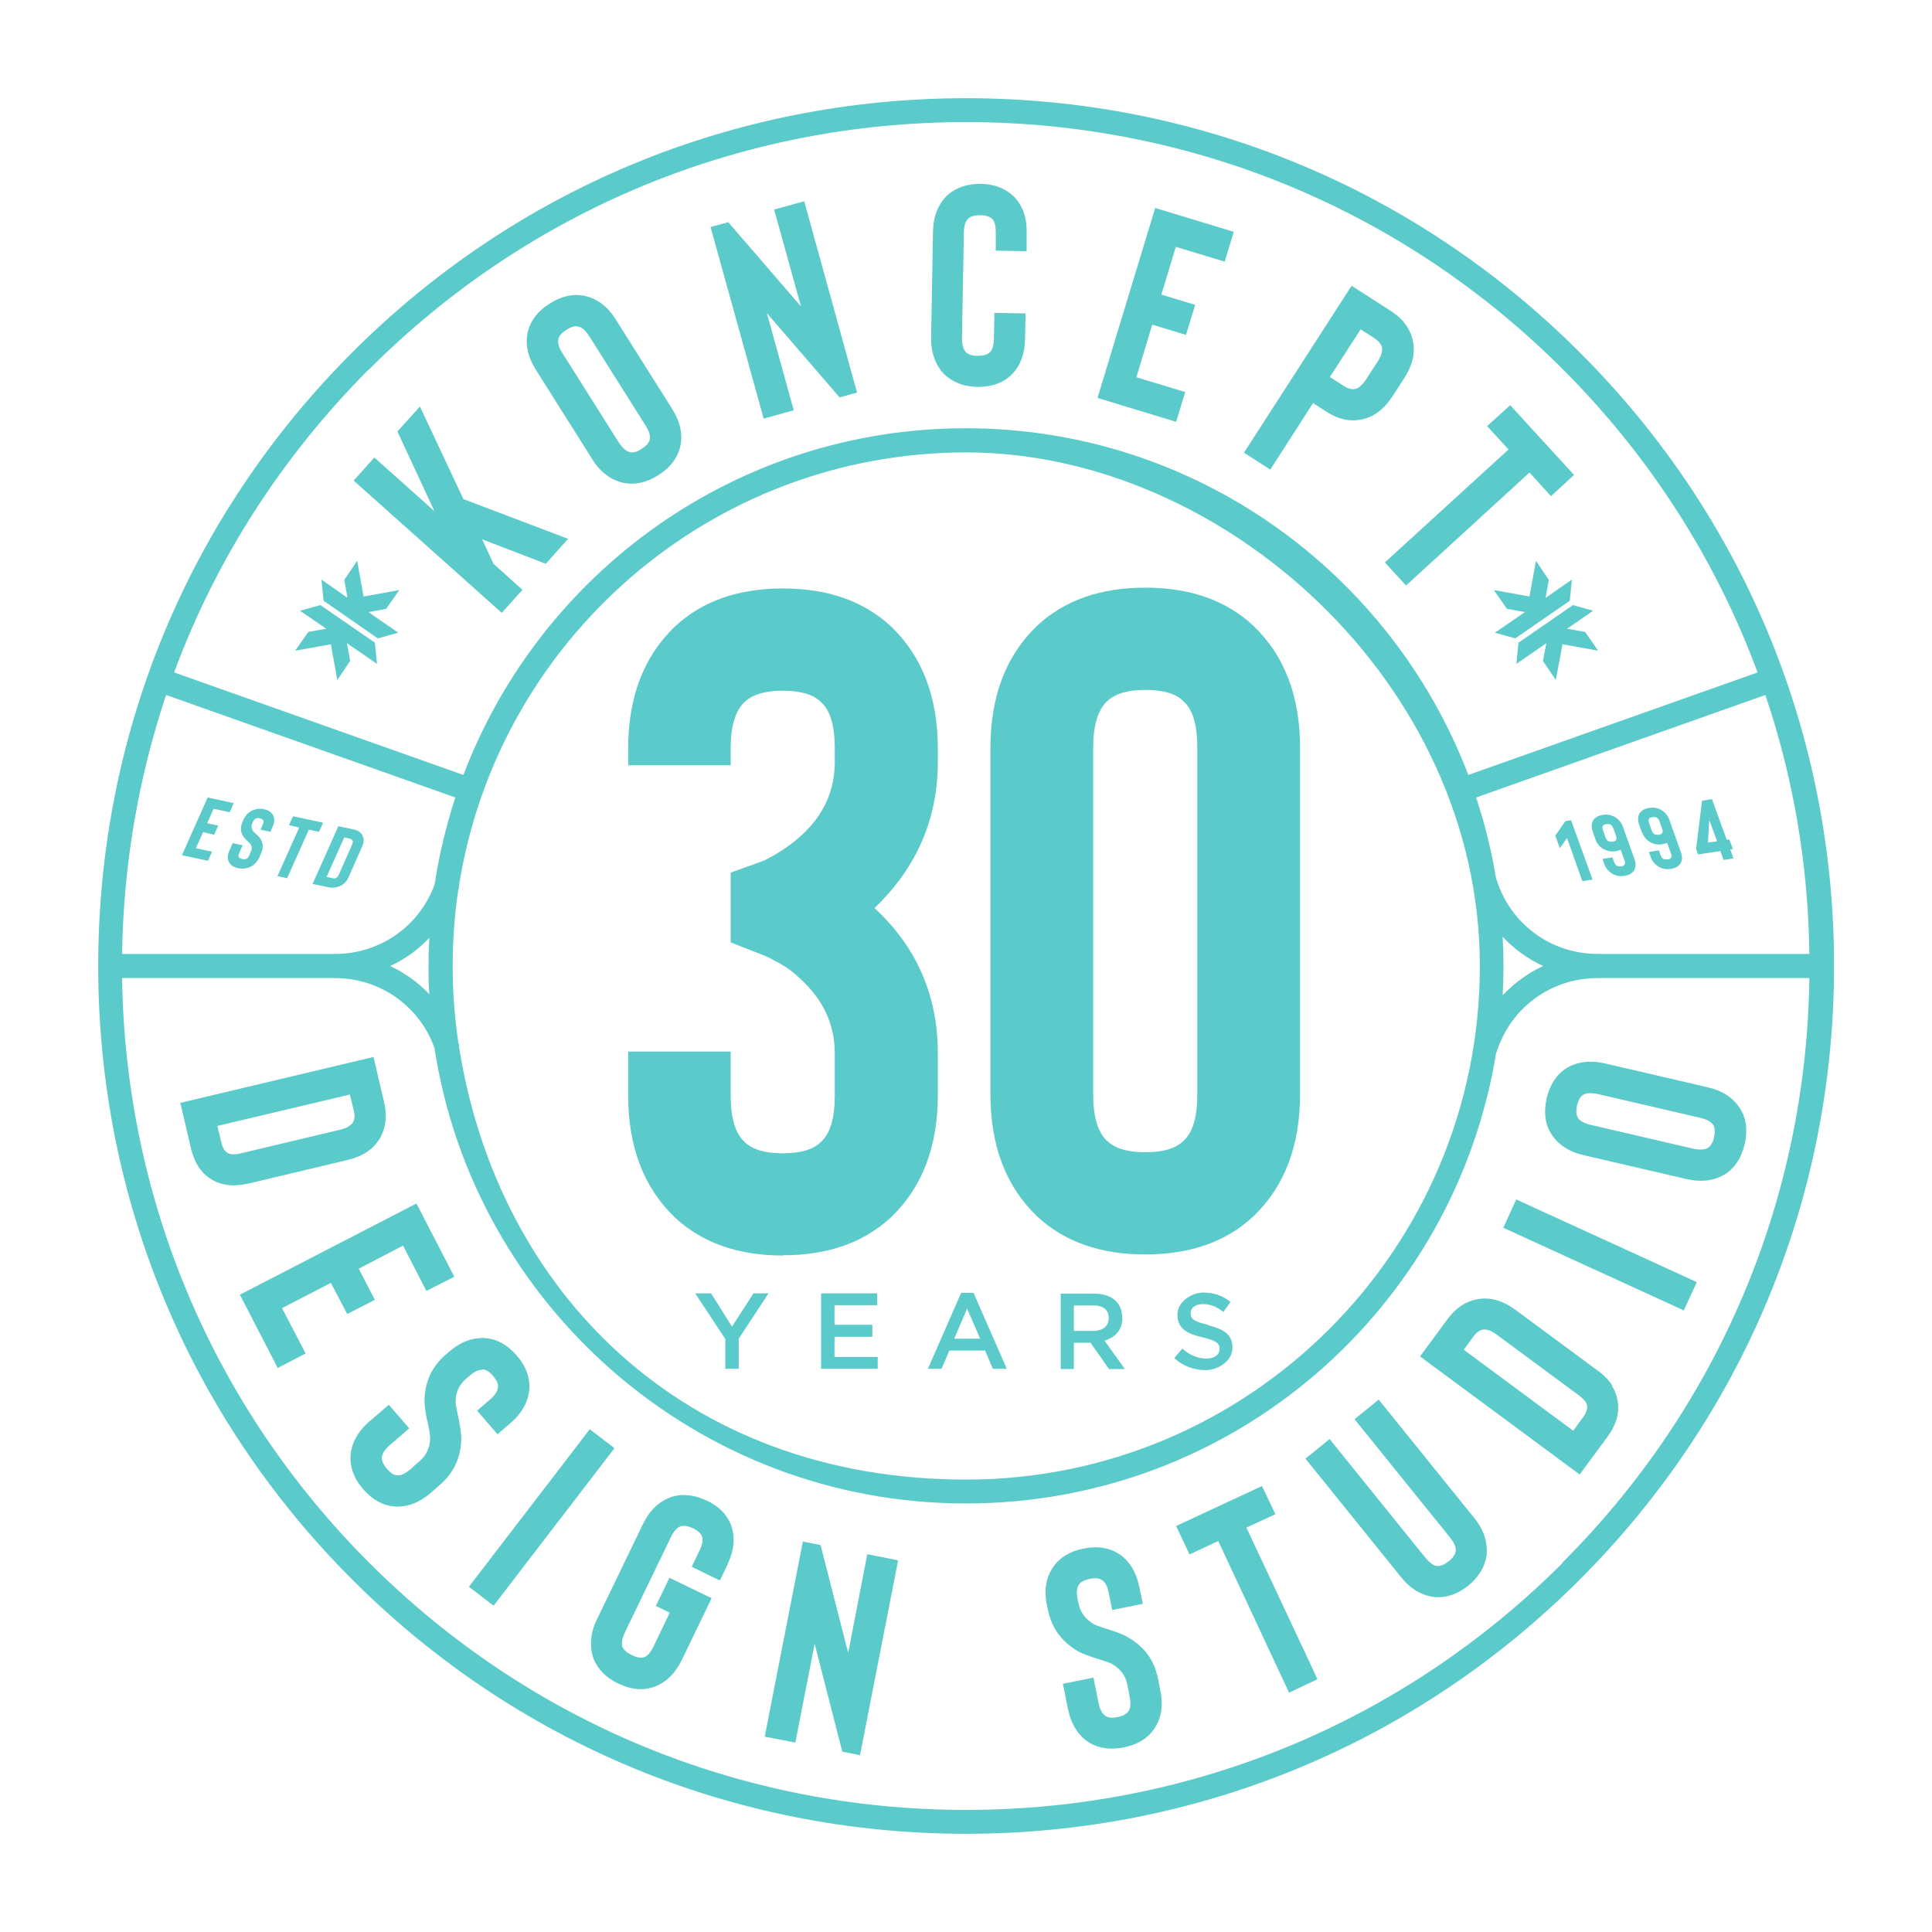
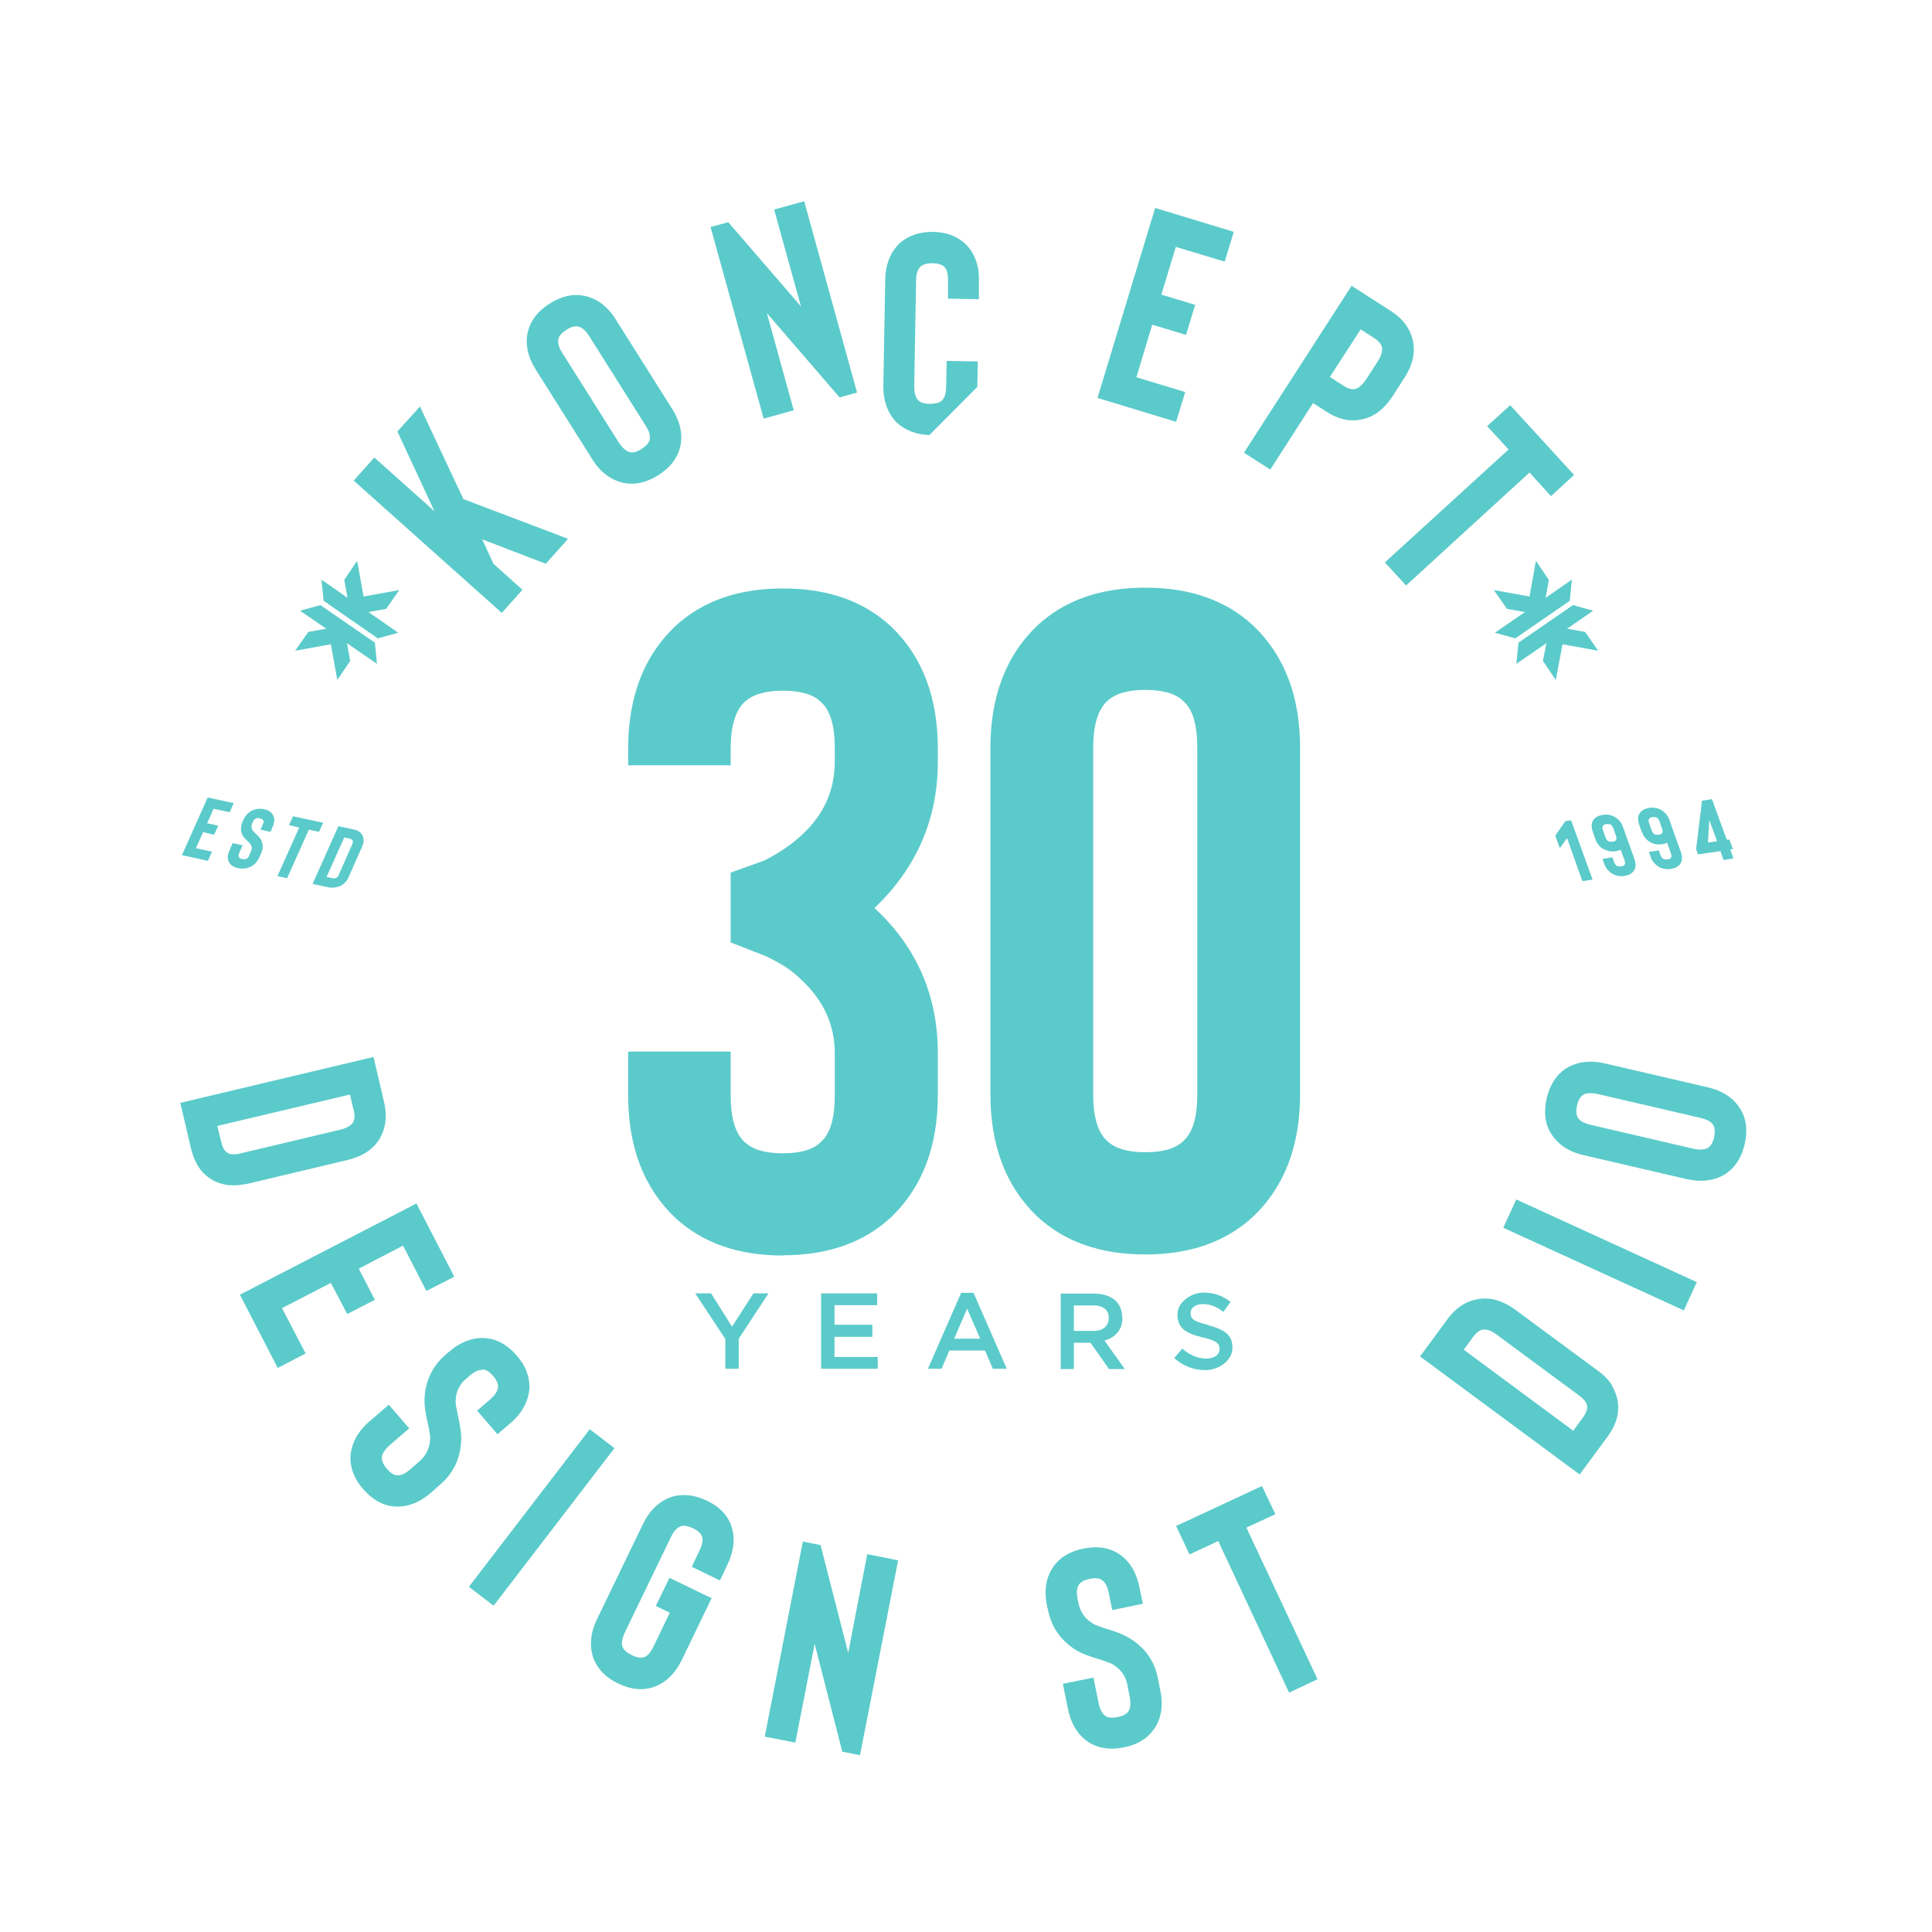
<svg xmlns="http://www.w3.org/2000/svg" id="LOGO" version="1.1" viewBox="0 0 720 720">
  <defs>
    <style>
      .st0 {
        fill: #5bcaca;
      }
    </style>
  </defs>
-   <path class="st0" d="M588.7,131.3c-61.1-61.1-142.3-94.7-228.7-94.7s-167.6,33.6-228.7,94.7c-61.1,61.1-94.7,142.3-94.7,228.7s33.6,167.6,94.7,228.7c61.1,61.1,142.3,94.7,228.7,94.7s167.6-33.6,228.7-94.7c61.1-61.1,94.8-142.3,94.8-228.7s-33.6-167.6-94.8-228.7ZM137.6,137.6c59.4-59.4,138.4-92.1,222.4-92.1s163,32.7,222.4,92.1c32.6,32.6,57.1,71.1,72.6,113l-107.8,38.2c-28.8-75.4-101.8-129.2-187.3-129.2s-158.5,53.7-187.2,129.2l-107.8-38.2c15.5-42,40.1-80.4,72.6-113ZM162,329.5c-5.6,15.6-20.3,26-37.1,26H45.5c.5-33.3,6.1-65.7,16.4-96.5l107.8,38.2c-3.4,10.4-6,21.1-7.7,32.2ZM160,349.5c-.2,3.5-.3,7-.3,10.5s0,7,.3,10.5c-4.2-4.4-9.1-7.9-14.6-10.5,5.5-2.5,10.5-6.1,14.6-10.5ZM170.8,388.4c-1.4-9.3-2.1-18.7-2.1-28.4s.7-19.1,2.1-28.4c.1-.4.3-.8.4-1.2h-.2c14.3-91.6,93.6-161.8,189.1-161.8s191.4,85.8,191.4,191.4-85.8,191.4-191.4,191.4-174.8-70.2-189.1-161.7h.2c-.1-.5-.3-.8-.4-1.2ZM560,349.1c4.3,4.6,9.4,8.3,15.1,10.9-5.7,2.6-10.8,6.4-15.1,10.9.2-3.6.3-7.3.3-10.9s-.1-7.3-.3-10.9ZM582.4,582.4c-59.4,59.4-138.4,92.1-222.4,92.1s-163-32.7-222.4-92.1c-58.3-58.3-90.9-135.6-92.1-217.9h79.3c16.8,0,31.5,10.4,37.1,26,14.7,96,97.9,169.8,198,169.8s182.3-72.9,197.7-168.1h.1c5.2-16.6,20.3-27.7,37.7-27.7v-9c-17.4,0-32.6-11.2-37.7-27.8h-.1c-1.7-10.4-4.2-20.6-7.5-30.5l107.8-38.2c10.4,30.7,16,63.2,16.4,96.5h-78.9v9h78.9c-1.1,82.3-33.7,159.6-92.1,217.9Z" />
  <polygon class="st0" points="79.6 301.4 85.6 302.7 87.1 299.3 77.4 297.2 67.8 318.7 77.5 320.8 79 317.4 73 316.1 75.7 310.1 79.8 311.1 81.3 307.7 77.2 306.8 79.6 301.4" />
  <path class="st0" d="M98.6,301.6c-1.6-.4-3.1-.2-4.5.4-1.6.7-2.7,2-3.5,3.7l-.2.5c-.4,1-.6,1.9-.6,2.8,0,.9.3,1.8.8,2.6.3.5.9,1.1,1.7,1.9.6.6.9.9,1.1,1.1.5.9.6,1.8.1,2.7l-.6,1.4c-.3.8-.7,1.2-1.2,1.4-.4.2-.9.2-1.5,0-.6-.1-1-.4-1.2-.7-.2-.4-.1-.9.2-1.6l1.2-2.8-3.7-.8-1.2,2.8c-.8,1.7-.8,3.2-.1,4.4.6,1.1,1.7,1.8,3.3,2.1,1.6.4,3.1.2,4.5-.4,1.6-.7,2.7-2,3.5-3.7l.6-1.4c.9-2,.8-3.8-.3-5.5-.3-.5-.9-1.1-1.8-1.9-.5-.5-.8-.8-1-1-.5-.9-.6-1.8-.2-2.7l.2-.5c.3-.7.7-1.2,1.2-1.4.4-.2.9-.2,1.5,0,.6.1,1.1.4,1.2.7.2.3.2.9-.2,1.6l-.8,1.9,3.7.8.8-1.9c.8-1.7.8-3.2.1-4.4-.6-1.1-1.7-1.8-3.3-2.1Z" />
  <polygon class="st0" points="120.4 306.6 109.2 304.2 107.7 307.5 111.5 308.4 103.4 326.5 107 327.3 115.1 309.2 118.9 310 120.4 306.6" />
  <path class="st0" d="M131.7,309.1l-5.6-1.2-9.6,21.5,5.6,1.2c1.6.4,3.1.2,4.4-.3.8-.3,1.5-.8,2.1-1.4.6-.6,1-1.3,1.4-2.2l4.9-11.1c.8-1.7.8-3.2.1-4.4-.6-1.1-1.7-1.8-3.3-2.1ZM131.2,314.8l-4.9,11.1c-.3.7-.7,1.2-1.1,1.3-.4.2-.9.2-1.6,0l-1.9-.4,6.6-14.7,1.9.4c.6.1,1,.4,1.2.7.2.4.1.9-.2,1.6Z" />
  <polygon class="st0" points="586.2 225.5 565.9 239.5 565.1 247.4 576.3 239.7 575 246.3 579.8 253.4 582.3 240.1 595.6 242.5 590.7 235.5 584 234.3 593.7 227.6 586.2 225.5" />
  <polygon class="st0" points="585.8 216 576 222.8 577.2 216.1 572.4 209 570 222.3 556.7 219.9 561.6 226.9 568.3 228.1 557.1 235.8 564.7 237.9 585 223.9 585.8 216" />
  <polygon class="st0" points="194.7 219.8 183.9 210.1 179.7 201 203.4 210.1 211.7 200.8 172.7 186 156.5 151.5 148.1 160.8 161.9 190.5 139.5 170.5 131.8 179.1 187 228.4 194.7 219.8" />
  <path class="st0" d="M220.7,171.1c3.1,5,7.1,7.9,11.9,8.9,4.2.8,8.4-.2,12.7-2.9,4.3-2.7,7-6.1,8.1-10.2,1.2-4.7.2-9.6-2.9-14.5l-21-33.3c-3.1-5-7.1-7.9-11.9-8.9-4.2-.8-8.4.2-12.7,2.9-4.3,2.7-7,6.1-8.1,10.2-1.2,4.7-.2,9.6,2.9,14.5l21,33.3ZM208.1,126.3c.3-1.2,1.3-2.3,3-3.4,1.7-1.1,3.2-1.5,4.3-1.2,1.4.2,2.8,1.4,4.2,3.6l21,33.3c1.4,2.2,1.9,4,1.5,5.3-.3,1.2-1.3,2.3-3,3.4-1.7,1.1-3.1,1.5-4.3,1.2-1.4-.3-2.8-1.5-4.2-3.6l-21-33.3c-1.4-2.1-1.8-3.9-1.5-5.3Z" />
  <polygon class="st0" points="295.8 152.9 285.8 116.7 312.9 148.1 319.4 146.3 299.7 75 288.5 78.1 298.5 114.2 271.4 82.8 264.8 84.6 284.6 156 295.8 152.9" />
-   <path class="st0" d="M364.2,144.2c5.1,0,9.2-1.3,12.3-4.1,3.6-3.3,5.4-7.9,5.5-13.8l.2-9.5-11.6-.2-.2,9.5c0,2.6-.6,4.4-1.6,5.3-.9.8-2.4,1.2-4.5,1.2-2,0-3.4-.5-4.3-1.3-1-1-1.5-2.8-1.5-5.3l.7-39.3c0-2.5.6-4.3,1.7-5.3.9-.8,2.4-1.2,4.4-1.2,2,0,3.5.5,4.4,1.3,1,.9,1.4,2.7,1.4,5.3v6.6c-.1,0,11.5.2,11.5.2v-6.6c.2-5.8-1.5-10.5-4.9-13.9-3.1-2.9-7.1-4.5-12.2-4.6-4.9,0-9,1.3-12.3,4.1-3.6,3.5-5.4,8-5.5,13.8l-.7,39.3c-.1,5.7,1.6,10.4,5,13.9,3.2,2.9,7.3,4.5,12.2,4.6Z" />
+   <path class="st0" d="M364.2,144.2l.2-9.5-11.6-.2-.2,9.5c0,2.6-.6,4.4-1.6,5.3-.9.8-2.4,1.2-4.5,1.2-2,0-3.4-.5-4.3-1.3-1-1-1.5-2.8-1.5-5.3l.7-39.3c0-2.5.6-4.3,1.7-5.3.9-.8,2.4-1.2,4.4-1.2,2,0,3.5.5,4.4,1.3,1,.9,1.4,2.7,1.4,5.3v6.6c-.1,0,11.5.2,11.5.2v-6.6c.2-5.8-1.5-10.5-4.9-13.9-3.1-2.9-7.1-4.5-12.2-4.6-4.9,0-9,1.3-12.3,4.1-3.6,3.5-5.4,8-5.5,13.8l-.7,39.3c-.1,5.7,1.6,10.4,5,13.9,3.2,2.9,7.3,4.5,12.2,4.6Z" />
  <polygon class="st0" points="441.7 146.1 423.5 140.6 429.4 121 442 124.8 445.4 113.6 432.8 109.8 438.2 92 456.4 97.5 459.8 86.4 430.5 77.5 409 148.3 438.3 157.2 441.7 146.1" />
  <path class="st0" d="M489.3,150.2l5,3.2c4.3,2.8,8.5,3.8,12.7,3,4.7-.8,8.7-3.7,12-8.8l4.4-6.8c3.2-5,4.2-9.8,3-14.4-1.1-4.2-3.7-7.7-7.9-10.4l-14.8-9.5-40.1,62.2,9.8,6.3,16-24.9ZM507,122.7l5,3.2c1.7,1.1,2.6,2.2,3,3.4.3,1.5-.2,3.2-1.5,5.3l-4.4,6.8c-1.4,2.1-2.8,3.3-4.2,3.6-1.2.2-2.7-.2-4.3-1.3l-5-3.2,11.5-17.8Z" />
  <polygon class="st0" points="516.1 209.6 524 218.2 570 176.1 578 184.9 586.6 177 562.8 151 554.2 158.8 562.2 167.5 516.1 209.6" />
  <path class="st0" d="M129.5,432.3c5.8-1.4,9.8-4.1,12.2-8.3,2.1-3.8,2.6-8.1,1.5-13l-4-17.1-72,17.1,4,17.1c1.2,4.9,3.4,8.6,6.8,10.9,1.9,1.4,4.2,2.2,6.7,2.6,2.4.3,5,.1,7.8-.5l37-8.8ZM84.6,429.5c-1-.6-1.7-2-2.2-4.1l-1.4-5.8,49.4-11.7,1.4,5.8c.5,1.9.4,3.4-.2,4.5-.8,1.3-2.4,2.2-4.8,2.8l-37,8.8c-2.4.6-4.1.5-5.2-.3Z" />
  <polygon class="st0" points="133.7 472.8 150.2 464.2 158.9 481.1 169.3 475.8 155.2 448.5 89.4 482.5 103.5 509.8 113.9 504.4 105.1 487.5 123.3 478.1 129.4 489.7 139.7 484.4 133.7 472.8" />
  <path class="st0" d="M179.9,510.3c1.2.1,2.5.9,3.8,2.4,1.3,1.5,2,2.9,1.9,4.1,0,1.4-1,3-2.9,4.7l-4.9,4.2,7.6,8.8,4.9-4.2c4.4-3.8,6.7-8.2,7-13.1.1-4.2-1.4-8.3-4.8-12.1-3.3-3.8-7.1-6-11.3-6.4-4.9-.4-9.5,1.3-13.9,5.1l-1.4,1.2c-2.5,2.2-4.4,4.7-5.7,7.6-1.3,2.9-2,6.1-2,9.5,0,2,.4,4.9,1.3,8.6.6,2.7.8,4.4.8,5.2,0,3.5-1.4,6.4-3.8,8.5l-3.5,3.1c-2,1.7-3.6,2.5-5,2.3-1.2,0-2.5-.9-3.8-2.4-1.3-1.5-1.9-2.9-1.9-4.1,0-1.4,1-3,2.9-4.7l7.3-6.3-7.6-8.8-7.3,6.3c-4.4,3.8-6.7,8.2-7,13.1-.1,4.2,1.4,8.3,4.8,12.1,3.3,3.8,7.1,6,11.3,6.4,4.9.4,9.5-1.3,13.9-5.1l3.5-3.1c5.1-4.4,7.7-10.2,7.8-17.1,0-1.9-.4-4.9-1.3-8.9-.5-2.3-.8-3.9-.8-4.8,0-3.5,1.3-6.3,3.7-8.4l1.4-1.2c1.9-1.7,3.6-2.4,5-2.3Z" />
  <rect class="st0" x="164.8" y="559.8" width="74" height="11.6" transform="translate(-369.7 381.3) rotate(-52.5)" />
  <path class="st0" d="M263.3,559.2c-4.4-2.1-8.8-2.6-12.9-1.4-4.7,1.6-8.3,5-10.8,10.2l-17.1,35.4c-2.5,5.1-2.9,10.1-1.3,14.8,1.7,4,4.7,7.1,9.2,9.2,4.6,2.2,8.9,2.7,12.9,1.4,4.6-1.5,8.2-4.9,10.8-10.2l11.1-23-15.7-7.6-5.1,10.5,5.2,2.5-6,12.5c-1.1,2.3-2.3,3.7-3.6,4.1-1.2.4-2.7.1-4.6-.8-1.8-.9-2.9-1.9-3.4-3-.5-1.3-.2-3.2.9-5.5l17.1-35.4c1.1-2.3,2.3-3.6,3.7-4.1,1.2-.4,2.7-.1,4.5.7,1.8.9,3,1.9,3.4,3.1.5,1.3.2,3.1-1,5.4l-2.8,5.9,10.5,5.1,2.8-5.9c2.5-5.3,3-10.2,1.3-14.8-1.5-4-4.6-7-9.2-9.2Z" />
  <polygon class="st0" points="316.1 616 305.8 575.8 299.2 574.5 285 647.2 296.4 649.4 303.6 612.6 313.9 652.8 320.5 654.1 334.7 581.5 323.2 579.2 316.1 616" />
  <path class="st0" d="M431.5,625.4c-1.3-6.6-5-11.7-11.1-15.2-1.6-1-4.4-2.1-8.4-3.3-2.2-.7-3.7-1.3-4.5-1.7-3-1.8-4.8-4.2-5.5-7.4l-.4-1.8c-.5-2.5-.3-4.3.5-5.5.7-1,2.1-1.7,4-2.1,2-.4,3.5-.3,4.5.4,1.2.7,2.1,2.3,2.6,4.9l1.3,6.3,11.4-2.3-1.3-6.3c-1.2-5.7-3.8-9.9-7.9-12.5-3.6-2.2-7.9-2.8-12.9-1.8-5,1-8.7,3.2-11.2,6.7-2.8,4-3.6,8.9-2.4,14.6l.4,1.8c.7,3.2,1.9,6.2,3.8,8.7,1.9,2.6,4.3,4.7,7.2,6.4,1.8,1,4.5,2,8.1,3.1,2.6.8,4.2,1.4,4.9,1.8,3,1.8,4.9,4.3,5.5,7.5l.9,4.6c.5,2.6.3,4.4-.5,5.5-.7,1-2,1.7-4,2.1-1.9.4-3.4.3-4.5-.4-1.2-.8-2.1-2.4-2.6-4.9l-1.9-9.4-11.4,2.3,1.9,9.4c1.2,5.7,3.8,9.9,7.9,12.5,3.6,2.2,7.9,2.8,12.9,1.8,5-1,8.7-3.2,11.2-6.7,2.8-4,3.6-8.9,2.4-14.6l-.9-4.6Z" />
  <polygon class="st0" points="475.3 564.3 470.3 553.8 438.3 568.7 443.3 579.3 454 574.3 480.4 630.8 491 625.8 464.5 569.3 475.3 564.3" />
-   <path class="st0" d="M513.8,521.6l-9,7.3,35.6,44.1c1.6,2,2.3,3.7,2.1,5.1-.2,1.2-1,2.5-2.6,3.7-1.6,1.3-3,1.9-4.3,1.8-1.3,0-2.8-1.2-4.5-3.2l-35.6-44.1-9,7.3,35.6,44.1c3.7,4.6,7.9,7,12.8,7.5,4.2.3,8.3-1.1,12.3-4.3,3.8-3.1,6.1-6.8,6.8-11.1.5-5-1-9.7-4.6-14.1l-35.6-44.1Z" />
  <path class="st0" d="M600.8,516.3c-1.3-2-3.1-3.9-5.5-5.6l-30.6-22.6c-4.8-3.5-9.5-4.8-14.2-3.9-4.3.8-7.9,3.2-10.9,7.2l-10.4,14.1,59.5,44,10.4-14.1c3-4.1,4.3-8.2,3.9-12.2-.2-2.3-1-4.6-2.3-6.8ZM589.8,528.4l-3.5,4.8-40.8-30.2,3.5-4.8c1.2-1.6,2.4-2.5,3.6-2.7,1.5-.2,3.2.4,5.2,1.9l30.6,22.6c2,1.5,3,2.8,3.1,4.1.1,1.1-.4,2.6-1.7,4.3Z" />
  <rect class="st0" x="590.5" y="430.6" width="11.6" height="74" transform="translate(-77.1 815.2) rotate(-65.4)" />
  <path class="st0" d="M648.7,413.5c-2.5-4.2-6.6-7-12.3-8.3l-38.3-8.9c-5.7-1.3-10.6-.6-14.7,2-3.5,2.4-5.8,6-7,11-1.1,4.9-.7,9.3,1.5,12.9,2.5,4.2,6.6,7,12.3,8.3l38.3,8.9c5.7,1.3,10.6.6,14.7-2,3.5-2.4,5.8-6,7-11,1.1-4.9.7-9.3-1.5-12.9ZM638.8,423.8c-.4,1.9-1.2,3.2-2.2,3.9-1.2.8-3,.9-5.5.4l-38.3-8.9c-2.5-.6-4.1-1.5-4.8-2.7-.6-1.1-.7-2.6-.3-4.5.5-2,1.2-3.3,2.2-3.9,1.1-.8,3-.9,5.5-.4l38.3,8.9c2.5.6,4.1,1.5,4.8,2.7.6,1,.7,2.5.3,4.5Z" />
  <path class="st0" d="M291.8,467.8c16.7,0,30.1-4.7,40.3-14.2,11.6-11.1,17.4-26.3,17.4-45.5v-15.6c0-21.5-7.9-39.6-23.6-54.1,15.7-15,23.6-33.2,23.6-54.5v-4.9c0-19.2-5.8-34.4-17.4-45.5-10.2-9.5-23.6-14.2-40.3-14.2s-30.1,4.7-40.3,14.2c-11.6,11.1-17.4,26.3-17.4,45.5v6.2h38.2v-6.2c0-8.3,1.7-14.1,5.2-17.4,3-2.8,7.7-4.2,14.2-4.2s11.5,1.4,14.2,4.2c3.5,3,5.2,8.8,5.2,17.4v4.9c0,10.6-4.1,19.7-12.1,27.1-3.9,3.7-8.7,6.9-14.2,9.7l-12.5,4.5v26l12.5,4.9c.7.2,2.4,1.1,5.2,2.6,2.8,1.5,5.6,3.5,8.3,6.1,8.6,7.9,12.8,17.1,12.8,27.8v15.6c0,8.6-1.7,14.3-5.2,17.4-2.8,2.8-7.5,4.2-14.2,4.2s-11.2-1.4-14.2-4.2c-3.5-3.2-5.2-9-5.2-17.4v-16.3h-38.2v16.3c0,19.2,5.8,34.4,17.4,45.5,10.2,9.5,23.6,14.2,40.3,14.2Z" />
  <path class="st0" d="M426.8,467.5c16.7,0,30.1-4.7,40.3-14.2,11.6-11.1,17.4-26.3,17.4-45.5v-129.1c0-19.2-5.8-34.4-17.4-45.5-10.2-9.5-23.6-14.2-40.3-14.2s-30.1,4.7-40.3,14.2c-11.6,11.1-17.4,26.3-17.4,45.5v129.1c0,19.2,5.8,34.4,17.4,45.5,10.2,9.5,23.6,14.2,40.3,14.2ZM407.4,278.7c0-8.3,1.7-14.1,5.2-17.4,3-2.8,7.7-4.2,14.2-4.2s11.5,1.4,14.2,4.2c3.5,3,5.2,8.8,5.2,17.4v129.1c0,8.6-1.7,14.3-5.2,17.4-2.8,2.8-7.5,4.2-14.2,4.2s-11.2-1.4-14.2-4.2c-3.5-3.2-5.2-9-5.2-17.4v-129.1Z" />
  <polygon class="st0" points="272.8 494.4 265 482 259.1 482 270.3 499 270.3 510.1 275.3 510.1 275.3 498.9 286.4 482 280.8 482 272.8 494.4" />
  <polygon class="st0" points="311 498.2 325.1 498.2 325.1 493.7 311 493.7 311 486.4 326.9 486.4 326.9 482 306 482 306 510.1 327.1 510.1 327.1 505.7 311 505.7 311 498.2" />
  <path class="st0" d="M350.9,510.1l2.9-6.8h13.3l2.9,6.8h5.2l-12.4-28.3h-4.6l-12.4,28.3h5.1ZM360.4,487.7l4.9,11.2h-9.7l4.8-11.2Z" />
  <path class="st0" d="M418.2,491h0c0-2.5-.8-4.6-2.3-6.1-1.8-1.8-4.6-2.8-8.1-2.8h-12.5v28.1h4.9v-9.8h6.2l6.9,9.8h5.9l-7.6-10.6c3.9-1.1,6.7-3.9,6.7-8.5ZM400.2,495.9v-9.4h7.2c3.7,0,5.8,1.6,5.8,4.7h0c0,3-2.2,4.8-5.8,4.8h-7.2Z" />
  <path class="st0" d="M450.4,493.8c-5.4-1.3-6.7-2.2-6.7-4.4h0c0-2,1.7-3.4,4.6-3.4s5.1,1,7.6,2.9l2.7-3.7c-2.9-2.3-6.1-3.5-10.2-3.5s-9.6,3.3-9.6,8.2h0c0,5.2,3.4,7.1,9.4,8.5,5.2,1.2,6.3,2.3,6.3,4.3h0c0,2.2-1.9,3.6-5,3.6s-6.1-1.3-8.9-3.7l-3,3.5c3.4,3.1,7.4,4.5,11.7,4.5s10-3.1,10-8.4h0c0-4.8-3.1-6.8-9-8.3Z" />
  <polygon class="st0" points="114.9 235.5 110 242.5 123.3 240.1 125.7 253.4 130.5 246.3 129.3 239.7 140.5 247.4 139.7 239.5 119.4 225.5 111.8 227.6 121.6 234.3 114.9 235.5" />
  <polygon class="st0" points="120.6 223.9 140.8 237.9 148.4 235.8 137.3 228.1 143.9 226.9 148.8 219.9 135.5 222.3 133.1 209 128.3 216.1 129.5 222.8 119.8 216 120.6 223.9" />
  <polygon class="st0" points="583.4 306 579.6 311.4 581.3 316.1 584 312.3 589.7 328.4 593.5 327.8 585.5 305.7 583.4 306" />
  <path class="st0" d="M597.8,316.5c1.3.7,2.8,1,4.4.7.7-.1,1.3-.3,1.8-.5l1.4,3.9c.3.8.3,1.3,0,1.7-.2.3-.6.5-1.3.6-.6,0-1.1,0-1.5-.2-.4-.2-.8-.7-1.1-1.5l-.6-1.7-3.7.6.6,1.7c.6,1.8,1.7,3,3.2,3.9,1.3.7,2.8,1,4.4.7,1.6-.2,2.8-.9,3.5-1.9.8-1.2.8-2.7.2-4.4l-3.3-9.2-.9-2.6c-.6-1.8-1.7-3-3.2-3.9-1.3-.7-2.8-1-4.4-.7-1.6.2-2.8.9-3.5,1.9-.8,1.2-.8,2.7-.2,4.4l.9,2.6c.6,1.8,1.7,3.1,3.2,3.9ZM597.4,307.7c.2-.3.6-.5,1.3-.6.7,0,1.2,0,1.5.2.4.2.8.7,1.1,1.5l.9,2.6c.3.8.3,1.3,0,1.7-.2.3-.6.5-1.3.6-.6,0-1.1,0-1.5-.2-.4-.2-.8-.7-1.1-1.5l-.9-2.6c-.3-.8-.3-1.3,0-1.7Z" />
  <path class="st0" d="M611.9,310c.6,1.8,1.7,3.1,3.2,3.9,1.3.7,2.8,1,4.4.7.7-.1,1.3-.3,1.8-.5l1.4,3.9c.3.8.3,1.3,0,1.7-.2.3-.6.5-1.3.6-.6,0-1.1,0-1.5-.2-.4-.2-.8-.7-1.1-1.5l-.6-1.7-3.7.6.6,1.7c.6,1.8,1.7,3,3.2,3.9,1.3.7,2.8,1,4.4.7,1.6-.2,2.8-.9,3.5-1.9.8-1.2.8-2.7.2-4.4l-3.3-9.2-.9-2.6c-.6-1.8-1.7-3-3.2-3.9-1.3-.7-2.8-1-4.4-.7-1.6.2-2.8.9-3.5,1.9-.8,1.2-.8,2.7-.2,4.4l.9,2.6ZM614.6,305.1c.2-.3.6-.5,1.3-.6.7,0,1.2,0,1.5.2.4.2.8.7,1.1,1.5l.9,2.6c.3.8.3,1.3,0,1.7-.2.3-.6.5-1.3.6-.6,0-1.1,0-1.5-.2-.4-.2-.8-.7-1.1-1.5l-.9-2.6c-.3-.8-.3-1.3,0-1.7Z" />
  <path class="st0" d="M641.1,317.1l1.2,3.4,3.7-.6-1.2-3.4h1c0-.1-1.3-3.6-1.3-3.6h-1c0,.1-5.5-15.1-5.5-15.1l-3.7.6-2.2,18,.7,2,8.2-1.2ZM637,305.6l2.9,7.9-3.4.5.5-8.5Z" />
</svg>